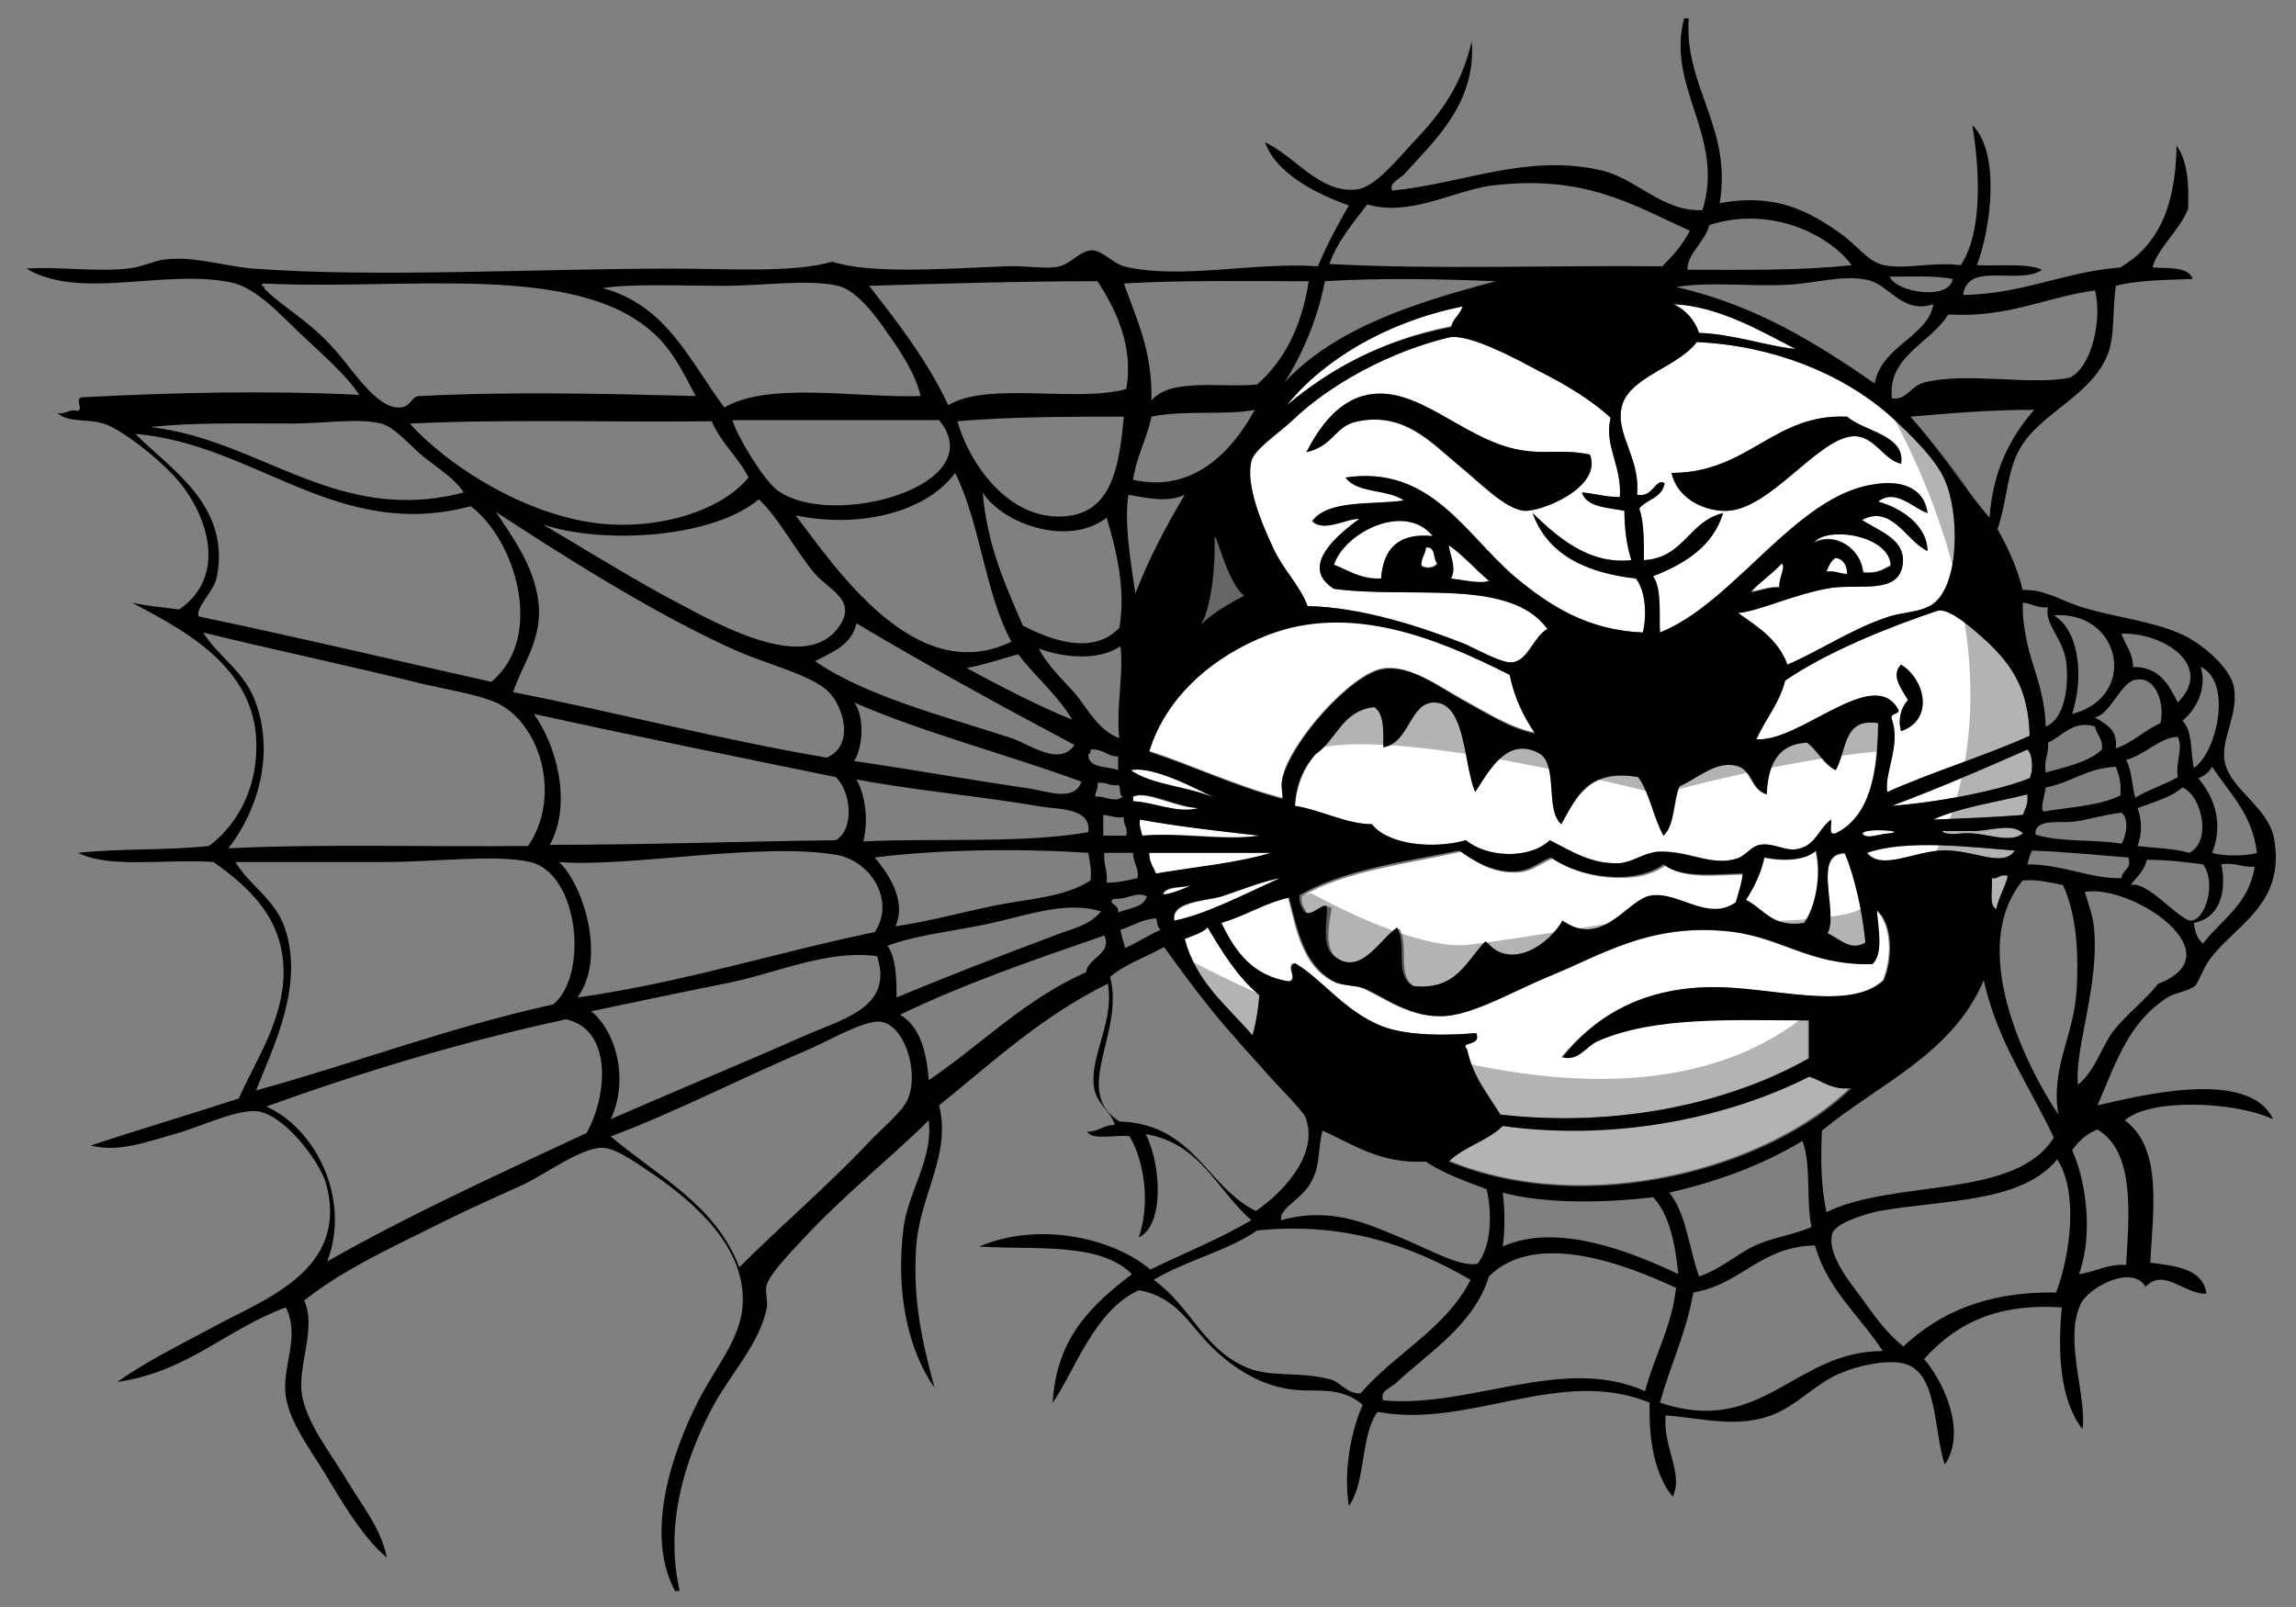
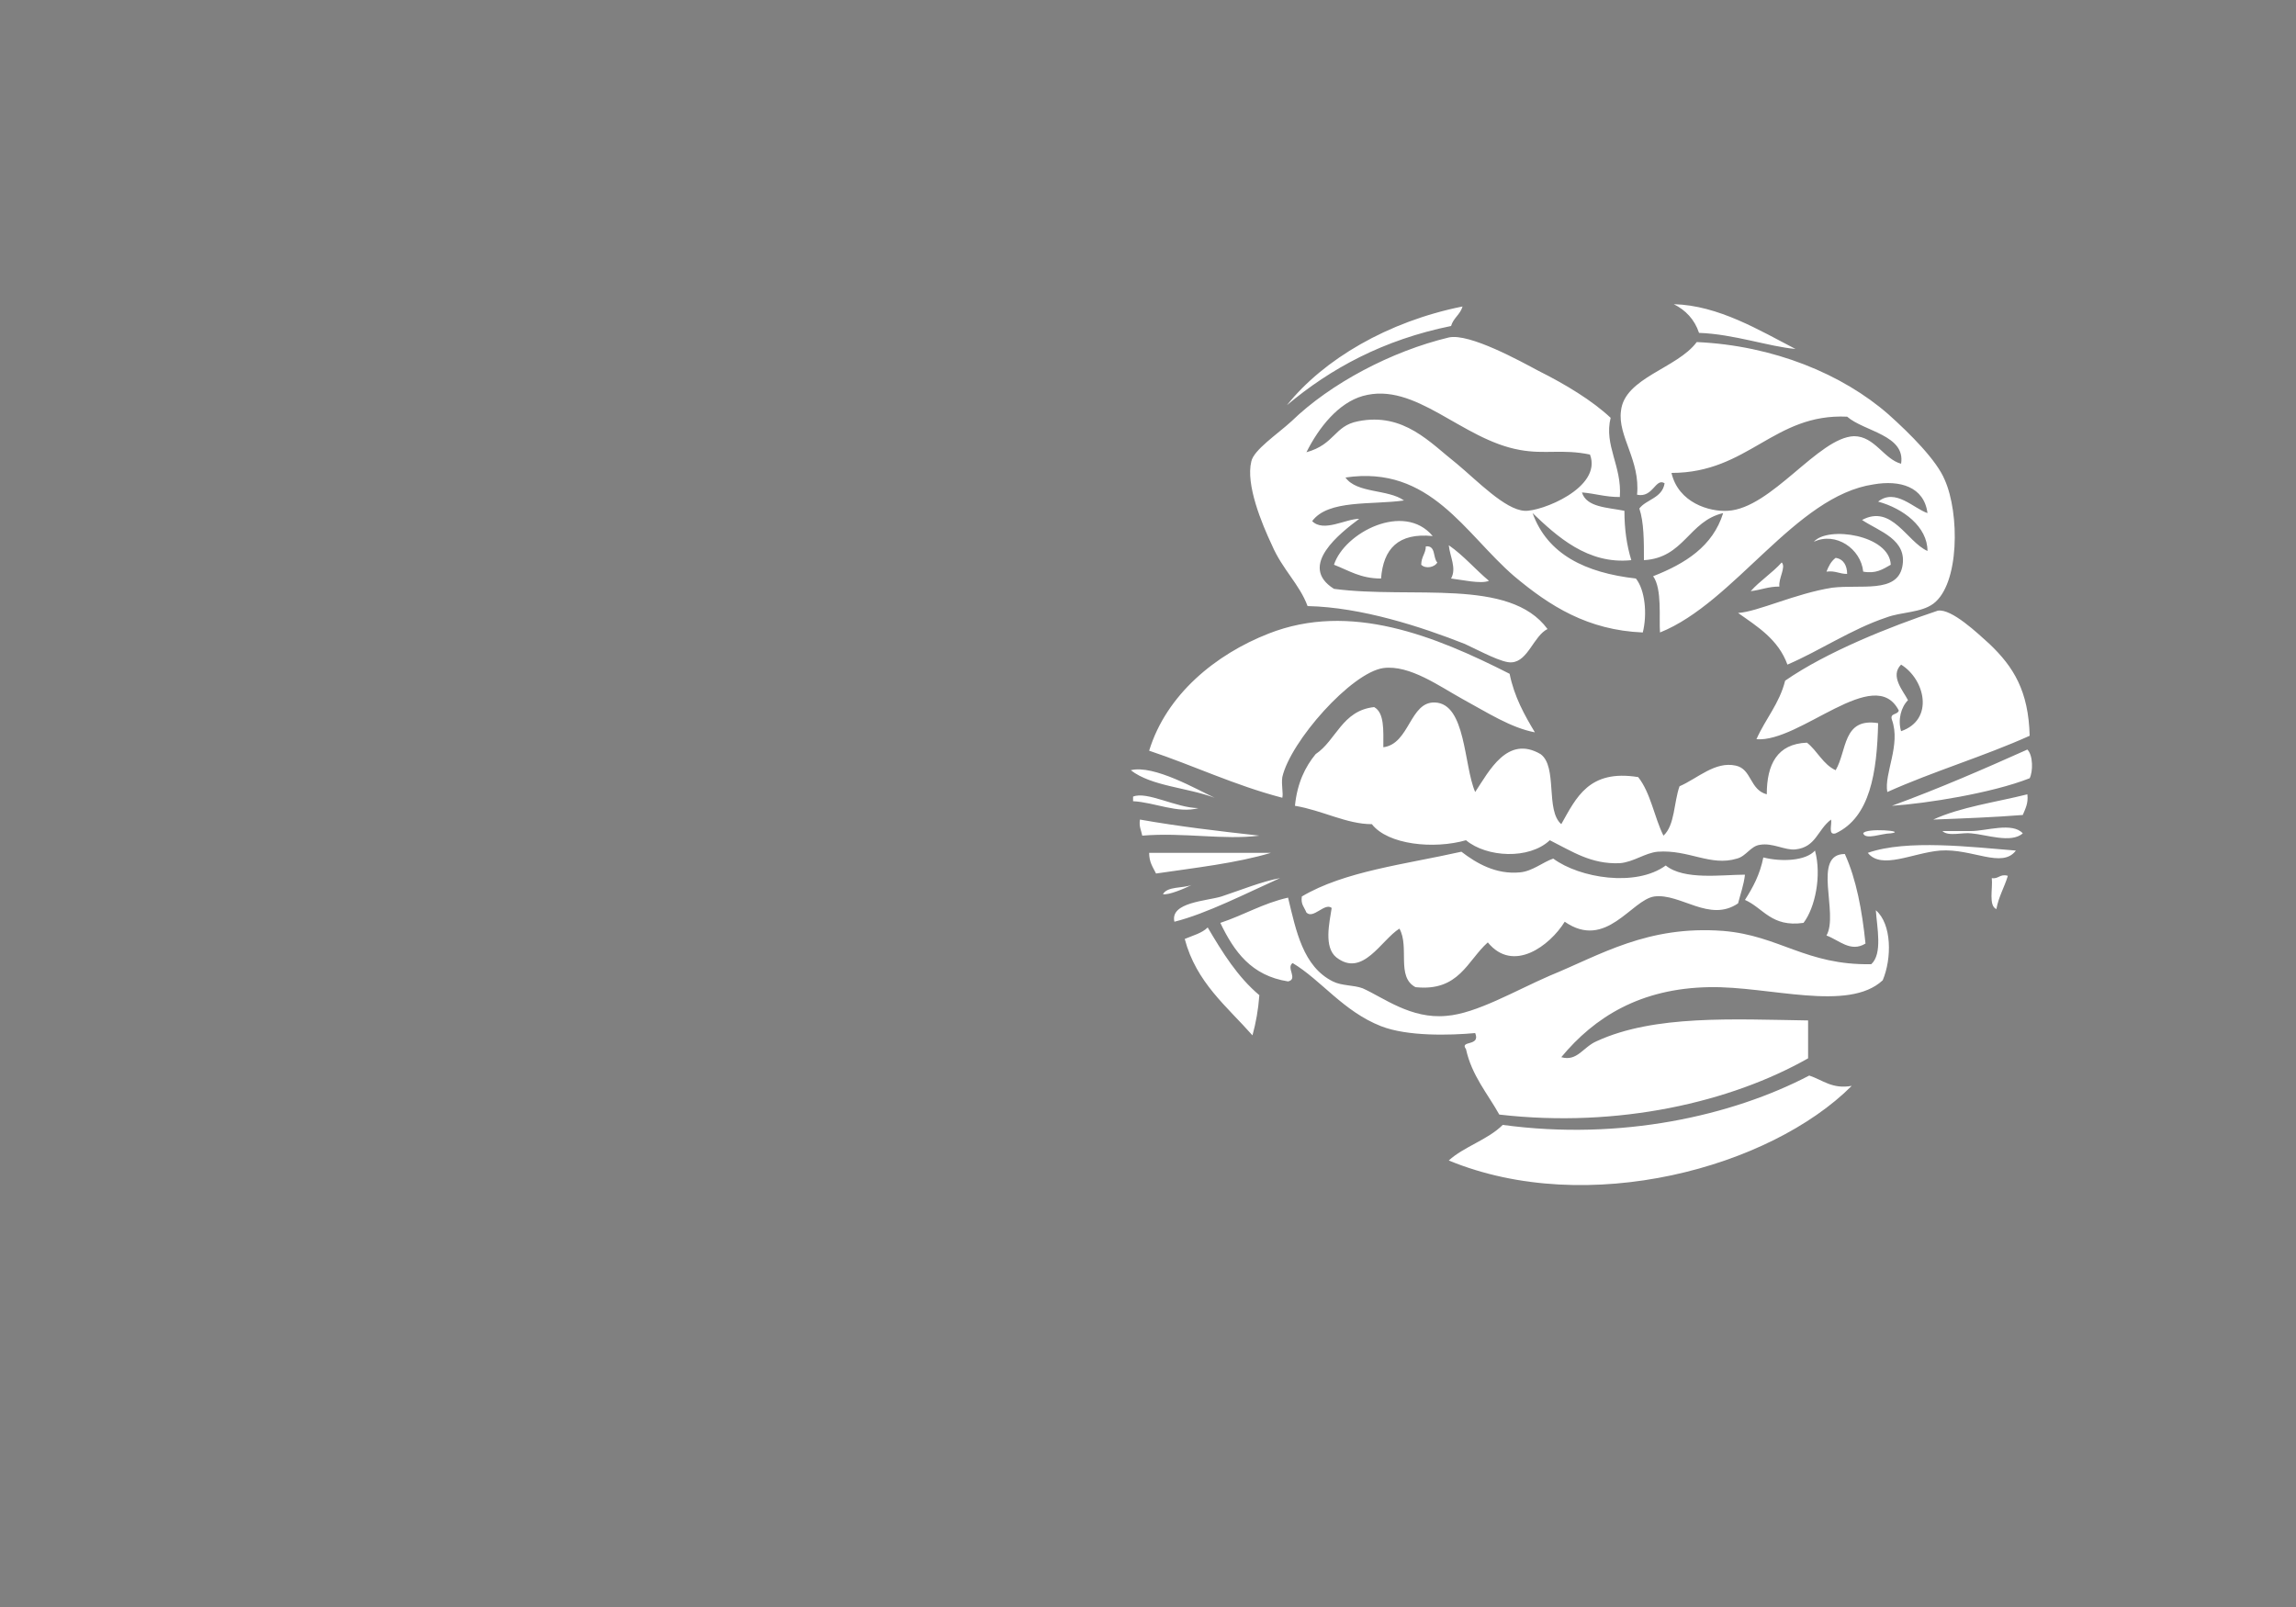
<svg xmlns="http://www.w3.org/2000/svg" version="1.1" id="Layer_1" x="0px" y="0px" width="200px" height="140px" viewBox="0 0 200 140" enable-background="new 0 0 200 140" xml:space="preserve">
  <rect x="0" y="0" width="200" height="140" fill="#808080" stroke="none" />
  <path id="fill" fill="#FFFFFF" d="M101.3,77.9c0.4-0.7,1.7-0.5,2.5-0.8C103.2,77.4,101.8,78,101.3,77.9z M116.2,49.2  c1.3,0.5,2.3,1.2,4.1,1.2c0.2-2.6,1.5-4,4.5-3.7C122.3,43.7,117.1,46.4,116.2,49.2z M100.1,74.3c0,0.8,0.3,1.2,0.6,1.8  c3.4-0.5,7-0.9,10-1.8C107.2,74.3,103.6,74.3,100.1,74.3z M111.5,76.5c-1.6,0.3-3.3,1-5.1,1.6c-1.3,0.4-4.5,0.5-4.1,2.2  C105.1,79.6,108.6,77.8,111.5,76.5z M173.3,56.1c2.1,2,3.4,4.1,3.5,8c-4,1.8-8.4,3.1-12.4,4.9c-0.3-1.6,1.2-4.1,0.4-6.3  c-0.2-0.6,0.5-0.4,0.6-0.8c-2.1-4.1-8.6,2.8-12.4,2.5c0.8-1.8,2-3.1,2.5-5.1c3.6-2.5,9.1-4.7,13.3-6.1C170,53,172.3,55.2,173.3,56.1  z M165.6,57.9c-1,1,0.2,2.3,0.6,3.1c-0.6,0.6-0.9,1.7-0.6,2.7C168.5,62.7,167.7,59.2,165.6,57.9z M157.6,93.7  c-6.7,3.5-16.4,5.7-26.7,4.3c-1.3,1.3-3.4,1.9-4.7,3.1c12.1,5,28,0.6,35.1-6.5C159.6,94.9,158.8,94.1,157.6,93.7z M171.7,72.4  c-0.8,0-1.7,0-2.5,0c0.5,0.5,1.8,0.1,2.5,0.2c1.3,0.1,3.5,0.9,4.5,0C175.3,71.6,173,72.4,171.7,72.4z M176.6,69.2  c-2.8,0.7-5.8,1.1-8.2,2.2c2.6-0.1,5.3-0.2,7.8-0.4C176.4,70.5,176.7,70,176.6,69.2z M175.6,74.1c-3.8-0.3-9.5-1-12.9,0.2  c1.2,1.5,3.9,0,6.3-0.2C171.8,73.9,174.4,75.7,175.6,74.1z M109.7,86.7c-1.9-1.6-3.2-3.7-4.5-5.9c-0.5,0.5-1.3,0.7-2,1  c1,3.8,3.7,5.9,5.9,8.4C109.4,89.1,109.6,88,109.7,86.7z M120.3,89.4c2.3,0.9,6,0.8,8.2,0.6c0.5,1.2-1.4,0.6-0.8,1.4  c0.5,2.3,1.9,3.9,2.9,5.7c10.4,1.2,20.2-1.1,26.9-4.9c0-1.1,0-2.2,0-3.3c-6.5-0.1-13.4-0.5-18.4,1.8c-1.2,0.5-1.7,1.8-3.1,1.4  c2.9-3.5,6.9-6,12.9-6.1c5.2-0.1,12.1,2.2,15.1-0.6c0.8-1.9,0.8-4.9-0.6-6.1c0.1,1.5,0.6,3.8-0.4,4.7c-5.7,0.1-8-2.5-12.9-2.9  c-6.6-0.5-10.7,2.1-15.1,3.9c-3,1.3-6.4,3.3-9,3.5c-3.1,0.3-5.5-1.6-7.3-2.4c-0.8-0.3-1.8-0.2-2.6-0.6c-2.6-1.3-3.2-4.4-3.9-7.3  c-2.2,0.5-3.8,1.5-5.9,2.2c1.2,2.5,2.7,4.6,5.9,5.1c0.9-0.2-0.2-1.2,0.4-1.6C115.1,85.4,117,88.1,120.3,89.4z M173.5,76.5  c0.1,0.9-0.3,2.4,0.4,2.7c0.2-1.1,0.7-1.9,1-2.9C174.2,76.1,174.1,76.6,173.5,76.5z M162.3,49.8c1.1,0.2,1.7-0.2,2.4-0.6  c-0.1-2.6-5.5-3.4-6.7-2C159.9,46.3,162.1,47.8,162.3,49.8z M116.4,83.4c2.3,1.8,3.9-1.5,5.5-2.5c0.9,1.6-0.3,4.2,1.4,5.1  c3.8,0.4,4.5-2.3,6.3-3.9c2.2,2.7,5.4,0.3,6.7-1.8c3.6,2.5,5.8-1.9,7.8-2.2c2.3-0.3,4.8,2.3,7.3,0.6c0.2-0.8,0.5-1.6,0.6-2.5  c-2,0-5.3,0.5-6.9-0.8c-2.6,1.9-7.5,1.1-9.8-0.6c-0.9,0.3-1.8,1.1-2.9,1.2c-2.1,0.2-3.8-0.8-5.1-1.8c-4.9,1.1-10.2,1.7-13.9,3.9  c-0.1,0.7,0.2,0.9,0.4,1.4c0.6,0.6,1.6-0.9,2.2-0.4C115.8,80.4,115.3,82.5,116.4,83.4z M153.6,74.7c-0.3,1.5-0.9,2.6-1.6,3.7  c1.6,0.7,2.3,2.4,5.1,2c1-1.3,1.6-4.1,1-6.3C157.3,75,155.2,75.1,153.6,74.7z M159.9,67.1c-1.1-0.5-1.6-1.7-2.5-2.4  c-2.6,0.1-3.5,1.9-3.5,4.5c-1.5-0.4-1.3-2.2-2.7-2.5c-1.8-0.4-3.3,1.1-4.9,1.8c-0.5,1.4-0.4,3.4-1.4,4.3c-0.8-1.6-1.1-3.7-2.2-5.1  c-4.3-0.7-5.4,1.8-6.7,4.1c-1.4-1.2-0.3-5-1.8-6.1c-2.9-1.7-4.5,1.5-5.7,3.3c-1-2.3-0.8-7.7-3.5-7.8c-2.2-0.1-2.2,3.6-4.5,3.9  c0-1.5,0.1-3-0.8-3.5c-2.8,0.3-3.3,2.9-5.1,4.1c-0.9,1.1-1.6,2.5-1.8,4.5c2.4,0.4,4.5,1.6,6.7,1.6c1.4,1.8,5.4,2.2,8.2,1.4  c1.8,1.5,5.5,1.7,7.3,0c2,1,3.6,2.1,6.1,2c1.2-0.1,2.2-0.9,3.3-1c2.7-0.2,4.6,1.3,6.9,0.6c0.8-0.2,1.2-1.1,2-1.2  c1.1-0.2,2.2,0.5,3.1,0.4c1.8-0.2,1.9-1.7,3.1-2.6c0.1,0.4-0.3,1.4,0.4,1.2c3-1.4,3.6-5.3,3.7-9.6C160.5,62.5,160.9,65.4,159.9,67.1  z M120.5,58.2c2.3-0.3,4.9,1.6,6.9,2.7c2.2,1.2,4.2,2.5,6.3,2.9c-0.9-1.5-1.8-3.1-2.2-5.1c-6.5-3.3-13.9-6.3-21-3.5  c-4.6,1.8-8.9,5.3-10.4,10.2c3.9,1.3,7.4,3,11.6,4.1c0.1-0.4-0.1-1.1,0-1.8C112.4,64.6,117.7,58.6,120.5,58.2z M162.5,82.2  c-0.3-2.9-0.8-5.6-1.8-7.8c-2.9,0-0.5,5.2-1.6,7.1C160.2,81.9,161.2,83,162.5,82.2z M176.6,65.3c-3.8,1.7-7.7,3.4-11.8,4.9  c3-0.2,8.7-1.1,12-2.4C177.1,67.2,177.1,65.8,176.6,65.3z M155.2,49c-0.8,0.9-1.9,1.6-2.7,2.5c0.9-0.1,1.5-0.4,2.5-0.4  C154.9,50.4,155.6,49.4,155.2,49z M109.7,72.8c-3.6-0.4-7-0.8-10.4-1.4c-0.1,0.6,0.1,0.9,0.2,1.4C103.1,72.5,106.6,73.2,109.7,72.8z   M98.5,67.1c1.8,1.4,4.9,1.5,7.3,2.4C104.3,68.8,100.5,66.6,98.5,67.1z M104.4,70.4c-1.9,0-4.5-1.5-5.7-1c0,0.1,0,0.3,0,0.4  C100.6,69.9,102.6,70.9,104.4,70.4z M159.1,49.8c0.8-0.1,1.1,0.2,1.8,0.2c0-0.7-0.3-1.3-1-1.4C159.5,48.9,159.3,49.3,159.1,49.8z   M127.4,26.7c-6.5,1.3-12.1,4.6-15.3,8.6c3.8-3.2,8.4-5.7,14.3-6.9C126.6,27.7,127.2,27.4,127.4,26.7z M125.2,49  c-0.4-0.4-0.1-1.5-1-1.4c0,0.6-0.4,0.9-0.4,1.6C124.2,49.6,125,49.4,125.2,49z M112.5,36.7c3.4-3.3,8.7-6.1,13.7-7.3  c1.8-0.4,6.3,2.1,7.8,2.9c2.4,1.2,4.7,2.6,6.3,4.1c-0.6,2.4,1,4.2,0.8,6.9c-1.3,0-2.1-0.3-3.3-0.4c0.4,1.3,2.2,1.3,3.7,1.6  c0,1.6,0.2,3,0.6,4.3c-3.8,0.4-6.5-2.1-8.6-4.1c1.3,3.6,4.6,5.2,9,5.7c0.8,1,1,3.1,0.6,4.7c-4.8-0.2-8.1-2.3-11.2-4.9  c-4.3-3.7-7.3-9.7-14.7-8.6c1,1.4,3.7,1,5.1,2c-2.8,0.4-6.6-0.1-8,1.8c1,1,2.9-0.2,4.1-0.2c-1.6,1.2-5.4,4.1-2.2,6.1  c6.8,0.9,15.3-1,18.6,3.5c-1.2,0.6-1.7,2.8-3.1,2.9c-0.8,0.1-2.8-1-4.1-1.6c-3.8-1.5-9-3.2-13.7-3.3c-0.7-1.9-2.2-3.2-3.1-5.3  c-0.9-1.9-2.3-5.3-1.8-7.3C109.2,39.2,111.3,37.8,112.5,36.7z M113.8,39.4c2.5-0.7,2.4-2.3,4.5-2.7c4-0.8,6.3,1.9,8.6,3.7  c1.8,1.5,4.2,4,5.9,4.1c1.4,0.1,6.8-2,5.7-4.9c-2.4-0.5-3.9,0-6.1-0.4c-5.1-0.9-9.1-6-13.7-4.7C116.6,35.1,114.9,37.2,113.8,39.4z   M129.7,50.6c-1.2-1-2.2-2.2-3.5-3.1c0.1,1,0.7,2,0.2,2.9C127.3,50.5,129,50.9,129.7,50.6z M147.8,29.8c6.7,0.3,12.7,2.8,16.7,6.3  c1.9,1.7,4.2,4,4.9,5.7c1.3,2.9,1.3,9.1-1,10.8c-1.1,0.8-2.8,0.7-4.1,1.2c-3,1-5.8,2.9-8.6,4.1c-0.8-2.2-2.6-3.3-4.3-4.5  c1.7-0.1,5-1.7,8.2-2.2c2.5-0.3,5.6,0.5,6.1-1.8c0.5-2.4-2-3.1-3.5-4.1c2.6-1.4,3.9,1.9,5.7,2.7c0-2.1-2.1-3.7-4.3-4.3  c1.5-1.2,3.1,0.6,4.3,1c-0.3-2.3-2.4-2.9-4.7-2.5c-6.8,1-12.1,10.3-18.6,12.9c-0.1-1.2,0.2-3.8-0.6-4.9c2.8-1.1,5.2-2.6,6.1-5.5  c-3,0.7-3.4,3.9-6.9,4.1c0-1.7,0-3.3-0.4-4.5c0.6-0.8,2-0.9,2.2-2.2c-0.8-0.5-1,1.3-2.4,1c0.3-3-1.7-5.1-1.4-7.3  C141.5,32.9,146.1,32.1,147.8,29.8z M145.6,41.2c0.6,2.6,3.3,3.4,4.9,3.3c3.8-0.2,7.9-6.4,11-6.5c1.8,0,2.6,2,4.1,2.4  c0.4-2.5-3.2-2.8-4.7-4.1C154.5,36,152.3,41.2,145.6,41.2z M156.4,30.4c-3.1-1.6-6.7-3.8-10.6-3.9c1,0.5,1.8,1.3,2.2,2.5  C151,29.1,154.1,30.2,156.4,30.4z M162.3,72.6c0.2,0.6,1.6,0,2.4,0C166.2,72.4,162.5,72.1,162.3,72.6z" />
-   <path id="outline" d="M198,97.5c-2.1-4.5-11.8-2-15.3-1.2c1.7-3.9,2.7-7.2,6.1-9.4c0.6-0.4,1.7-0.5,2.4-1c0.3-0.3,0.7-1.5,1.2-2.2  c2.2-3.1,6.7-4.8,5.7-10.6c-0.5-2.8-3.8-4.3-4.3-6.7c-0.4-2,1.2-4.1,0.8-6.5c-0.3-1.8-3-4-4.7-4.7c-2.5-1.1-5.5-1.4-8.2-2.2  c-1.9-0.5-3.5-1.7-5.5-1.6c-0.5-2-1.3-3.7-2.2-5.3c0.9-2.7,0.8-5.1,2-7.1c1.8-3.1,6.4-4.6,7.7-8.4c0.5-1.6,0.3-3.3,0.6-5.7  c1.9-0.5,4.3-0.5,6.7-0.6c-0.4-1.1-2.1-0.9-3.5-1c0.4-1.6,2.4-3.3,3.1-5.1c0.1-2.3-0.1-4.3-1-5.5c-0.1,5.5-1.7,8.7-4.9,10.6  c-5,0.4-8.4,2.3-13.7,2.4c0.4-3,4.8-0.8,6.9-2.2c-1.4-0.6-3.7-0.3-5.7-0.4c1.2-3.1,2.1-9.8-0.4-12.2c0.6,3.5,1,9.2-1,12.2  c-2.7-0.3-4.7,0.4-6.7,0c-1.4-0.3-2.4-1.8-3.7-2.7c-2.8-2-5.7-3.6-10.6-2.7c1.1-6.6-3.1-10.1-2.7-16.1c-0.1,0-0.3,0-0.4,0  c-1.6,6,3.6,10.3,1.6,16.7c-3.5,0.2-5.9-2.9-9-3.5c-6.4-1.4-11.9,1.2-18,1.8c-0.4-0.6,0.6-1,1-1.4c2.7-3,6.3-6.2,5.9-11.6  c-0.9,3.8-2.6,6.2-5.1,8.8c-1.4,1.5-3.3,3.9-4.9,4.1c-3.2,0.4-5.4-2.9-8-4.1c0.9,2.6,4.2,4.4,7.3,5.5c-1,1.7-1.9,3.4-2.7,5.3  c-5.5-0.4-12.1,1.2-16.9,0c-1-0.3-1.8-1.3-2.7-1.4c-1.1,0-1.8,1.1-2.9,1.4c-1.2,0.3-3-0.1-4.7,0c-5.2,0.2-11.7,0.7-15.1-0.4  c-3.5,1-9,0.6-13.9,0.6c-11.7,0-25.9,0.8-36.5,0c-2.6-0.2-5.1-1.1-7.7-0.8c-1,0.1-2.1,0.7-3.3,0.8c-2.9,0.3-6.1-0.2-8.8,0  c4.7,2.8,12,0,17.8,1.2c2.2,0.4,4.5,3,6.1,4.5c1.9,1.8,3.9,3.5,5.1,5.3c-7.9-0.4-16.3-0.2-23.9,0.2c-1.1-0.1-0.1,1-0.6,1.2  c-0.8-0.2-1,0.3-1.8,0.2c1.1,0.9,2.7,0.4,4.3,1c1.5,0.6,4.3,2.8,5.7,4.3c3,3.1,5,8.8,0.6,11.8c-1.4-0.2-2.8-0.3-4.1-0.6  c3.9,2.1,10.3,5.2,10.8,11.6c0.3,4.1-1.4,7.6-4.1,9.6c-3.6,0.4-7.8,0.2-11.4,0.6c2.8,1.4,7.8,0.5,11.8,0.8c3.1,2.2,6.1,4.9,6.1,9.6  c0,4.2-2.5,7.8-3.9,11c-4.3,1.4-8.7,2.7-12.9,4.1c2.5,0.6,4.8-0.3,7.3-1c2.2-0.6,5.2-2.1,7.1-2c2.4,0.2,5.5,4.3,6.1,6.3  c2.1,7.7-5.7,10.2-10,12.6c-3,1.6-5.8,3-8.2,4.7c6.2-0.9,9.5-4.6,14.7-6.5c1.3,2.6-0.4,5.2,0,7.8c0.4,2.5,2.6,5.2,3.9,7.5  c1.5,2.5,3.1,5,4.9,6.5c-0.5-2.6-2.3-4.7-3.7-7.1c-1.3-2.1-3.3-4.7-3.7-7.1c-0.4-2.5,1.3-5.8,0.2-8.2c3.5-2.8,8-4.8,12.6-7.1  c2-1,4.1-1.9,6.7-3.1c1.8-0.9,5-3.2,6.7-3.1c1.3,0,3.6,1.8,4.7,2.5c3.1,2.2,7.7,6,7.5,11c-0.1,3.1-2.4,5.6-3.9,8.6  c-2.2,4.3-4.7,11.5-2,16.5c0.1,0,0.3,0,0.4,0c-1.3-5.8,0.4-11.2,2.7-15.7c1.6-3.1,4.3-5.8,4.9-9c0.1-0.6-0.2-1.4,0-2  c0.4-1.1,2-2.7,3.1-3.9c3.6-3.9,7.9-7.3,11-10.4c0.4,3.4-1.8,6.2-2.2,9.4c-0.7,5.6,0.4,10.6,2.7,13.9c-1-3.8-1.9-7.4-1.6-12.2  c0.3-4.6,3.1-8.1,2-12.4c4.7-3.8,9-7.8,14.7-10.6c0.6,3.3-1.6,6.3-1.2,9c0.2,1.5,1.5,2.1,1.8,3.3c-1,0-1.4,0.6-2.4,0.6  c0.5,0.8,2.6,0.2,3.7,0.4c1.3,2.2,1.8,5.9,0.8,8.8c2.3-1.1,1.9-6.5,0.6-9c4.8,0.8,6.2,4.9,9.2,7.5c-2.7,1.6-5.9,2.9-8.8,4.3  c-3.3-2.8-9.8-4.2-14.9-2c5,0.3,10.5-0.4,13.3,2.4c-3.4,2.6-6.6,5.5-6.9,11.2c2-2.9,3.6-8,7.5-9.8c3.3,0.6,4.3,2.9,6.3,4.9  c1.6,1.6,4,3.3,6.7,3.7c2.1,0.4,4.5-0.4,6.5,1.4c-1,2.2-1.7,5.8-1.2,8.8c1.5-2.1,1-6.2,2.5-8.2c8,1.5,15.9-4,23.7-0.8  c-0.1,3.5,0.5,6.3,2,8.2c1-2-0.9-4.4-0.6-7.1c3.4,0.3,6.2,1.1,9.2,0c2.2-0.8,4-2.9,6.1-3.7c1.4-0.6,3.9-1.2,5.5-0.8  c2.9,0.8,2.5,5.7,3.5,8.8c2-2.9-0.2-7.4-1.8-9.2c2.6-2.9,6.1-4.9,12-4.5c-0.4,4.1-0.1,8.2,1.8,10.6c0.4-2.8-1.6-7.7-0.2-10.8  c0.6-1.5,4.5-3.6,5.7-1.6c1.6-1.7,3.4,0.7,5.3,0.6c-0.3-2.2-2.7-2.4-4.9-2.7c0.3-5,1-10-2.2-12.4C187.2,95.7,194.5,95.9,198,97.5z   M188,85.7c-1.2,1.5-2.7,2.6-3.9,4.1c-1.1,1.5-1.6,3.5-3.1,4.7c-0.3-3.2,1.9-8.7,1.4-13.7c-0.1-1.1-0.5-2.1-0.8-3.1  C185.7,77,194.8,83.1,188,85.7z M130.9,103.9c3.7,1,8.9,0.9,13.1,0.4c1.4,1.5,1.9,3.9,2.2,6.7c-3.8-1.8-10.5-4.6-15.3-2.4  C131.1,107.1,131.1,105.5,130.9,103.9z M145.4,103.9c4.4-1,8.3-2.5,11.6-4.5c0.8,2,0.3,5.2,0.8,7.5c-1.9,0.8-3.6,0.9-5.3,1.8  c-1.5,0.8-2.9,2-4.5,2.5C147.1,108.7,146.9,105.7,145.4,103.9z M126.2,101.2c1.3-1.3,3.4-1.8,4.7-3.1c10.2,1.4,20-0.9,26.7-4.3  c1.2,0.4,2,1.2,3.7,1C154.2,101.8,138.3,106.2,126.2,101.2z M112.3,85.5c-3.2-0.5-4.7-2.6-5.9-5.1c2.1-0.6,3.7-1.7,5.9-2.2  c0.7,2.8,1.3,5.9,3.9,7.3c0.7,0.4,1.8,0.3,2.6,0.6c1.8,0.7,4.1,2.7,7.3,2.4c2.6-0.3,6-2.3,9-3.5c4.4-1.8,8.5-4.5,15.1-3.9  c5,0.4,7.2,3,12.9,2.9c1-0.9,0.5-3.2,0.4-4.7c1.4,1.2,1.4,4.2,0.6,6.1c-3,2.8-9.9,0.5-15.1,0.6c-6,0.1-10,2.5-12.9,6.1  c1.4,0.4,2-0.9,3.1-1.4c5-2.2,12-1.8,18.4-1.8c0,1.1,0,2.2,0,3.3c-6.7,3.8-16.4,6.1-26.9,4.9c-1.1-1.8-2.4-3.3-2.9-5.7  c-0.7-0.7,1.3-0.2,0.8-1.4c-2.2,0.2-5.9,0.3-8.2-0.6c-3.3-1.3-5.2-4.1-7.6-5.5C112,84.3,113.1,85.3,112.3,85.5z M96.2,74.3  c0.8,0,1.7,0,2.5,0c0,0.9,0.5,1.2,0.4,2.2c-0.9,0.2-1.7,0.4-2.7,0.4C96.5,75.8,96.1,75.3,96.2,74.3z M77.3,82.4  c2.4-0.9,5.2-1.2,8.2-1.8c3.6-0.7,7.2-2.2,10.4-1.2c-1,1.3-2.9,1.6-4.3,2.2c-4.3,1.6-9.2,3.5-13.5,5.3  C78.1,85.6,78.1,83.4,77.3,82.4z M51.5,88.1c3.8-0.8,7.6-1.6,11.6-2.4c4.6-0.9,8.9-3,13.3-2.4c1.5,4.6-3.2,5.5-6.7,7.1  c-5.2,2.3-11.5,4.9-16.5,7.1C54.8,94.1,53.7,89.9,51.5,88.1z M76.2,81.2c-8.7,1.8-16.7,4.4-25.9,5.7c2.6-3.5,0.4-10-1.6-11.8  c6,0.5,17.7-1.8,24.3-0.6C75.9,75.1,78,78.5,76.2,81.2z M46.5,62.2c8.7,1.9,17.5,3.7,26.3,5.5c1.3,1.2,1.7,4.5,0,5.5  c-8.3,0.1-16.4,0.4-24.9,0.4C49.9,69.9,48.4,64.8,46.5,62.2z M46.9,52.4c-0.4-3.2-2.4-5.8-3.7-7.8c5.2,3.4,13.9,9,21.2,12.2  c2.6,1.1,6.1,2,7.6,3.3c1.5,1.3,2.5,4.9,0,5.9c-9.4-1.6-18.1-3.9-27.3-5.7C45.5,57.8,47.3,55.7,46.9,52.4z M98.1,72.8  c-0.7,0-1.3,0-2,0c0-0.6,0-1.2,0-1.8c0.6,0,1,0.3,1.8,0.2C97.8,71.9,98.3,72,98.1,72.8z M93.4,44.9c-5.2,0.9-8.9-4.3-10-8.2  c4.6-0.4,9.5-0.4,14.5-0.4C97.5,40.3,97,44.2,93.4,44.9z M97.5,64.3c-1.7-0.6-2.7-2.4-3.7-3.7c-1.1-1.3-2.5-2.5-3.3-4.1  c2.1,0.8,5.2,1.1,7.1-0.2C97.9,58.8,97.2,61.6,97.5,64.3z M74.6,67.9c4.6,0.9,11.1,1.5,16.3,2.4c1.3,0.2,4.2,0.1,3.9,2.2  c-5.8,1-13.1,0.5-19.6,0.8C75.7,71.3,75.3,69.1,74.6,67.9z M74.6,54.3c6.2,3.7,12.6,7.2,19,10.6c-1.3,1.9-3.8,0-5.5-0.6  c-5.8-1.9-12.6-3.6-17.1-6.7C72.5,56.8,74.2,56.2,74.6,54.3z M57.7,51.8c-4-2.2-7.8-4.6-10.4-6.1c5.5,1.8,14.9,1.1,18.8-2.2  c1.8,1.7,3.2,4.5,4.9,6.5c1.2,1.4,3.8,2.3,2,4.7C69.9,58.9,61.7,53.9,57.7,51.8z M84.2,58.2c1.6-0.3,3-0.8,4.5-1.2  c1.5,2,3.4,3.5,4.7,5.7C90.2,61.4,87.2,59.8,84.2,58.2z M74.4,61.2c6.2,2.7,13.3,4.5,19.8,6.9c-0.6,1.8-3.1,0.8-4.5,0.6  c-4.8-0.7-10.5-1.7-15.3-2.4C75.2,65.1,75.3,62.3,74.4,61.2z M94.8,65.7c0.2,0,0.2-0.2,0.2-0.4c1.1-0.1,1.4,0.6,2.4,0.6  c0,0.4,0,0.8,0,1.2C96.4,66.7,94.8,67,94.8,65.7z M97.5,54.7c-2.3,2.4-5.9,1.1-8.4-0.2c-1.5-3.5-3.1-6.9-3.5-11.6  c1.7,2.7,7.4,4.8,10.8,2.2C97.2,47.8,98.1,51.3,97.5,54.7z M88.1,55.9c-8.4,4.1-15.4-6.6-18.8-11c5.8,1.2,11.5-0.4,13.9-3.7  C85.4,45.6,85.8,51.7,88.1,55.9z M67.7,42.7c-1.2-0.9-3.5-4.7-3.9-6.1c6,0,12,0,18,0C86.5,42.3,72.4,46.2,67.7,42.7z M65.2,41.6  c-2.4,2.9-7.4,4.3-11.8,4.1c-7.1-0.3-14.5-5.2-17.7-8.8c8.4-0.4,17.6-0.1,26.3-0.2C62.8,38.6,64.3,39.8,65.2,41.6z M76.2,74.7  c5.5-0.7,12.7-0.8,18.6-0.4c0.1,0.7,0.3,1.4,0.2,2.4c-2.3,1.5-5.5,1.6-8.4,2.2c-2.9,0.6-5.8,1.4-8.6,1.8  C79.1,78.2,77,75.7,76.2,74.7z M95.4,69.4c0-0.5,0.3-0.6,0.2-1.2c0.8-0.1,1,0.3,1.8,0.2c0.3,0.1,0,0.9,0.4,1  C97.1,70,96.2,69.3,95.4,69.4z M112.5,36.7c3.4-3.3,8.7-6.1,13.7-7.3c1.8-0.4,6.3,2.1,7.8,2.9c2.4,1.2,4.7,2.6,6.3,4.1  c-0.6,2.4,1,4.2,0.8,6.9c-1.3,0-2.1-0.3-3.3-0.4c0.4,1.3,2.2,1.3,3.7,1.6c0,1.6,0.2,3,0.6,4.3c-3.8,0.4-6.5-2.1-8.6-4.1  c1.3,3.6,4.6,5.2,9,5.7c0.8,1,1,3.1,0.6,4.7c-4.8-0.2-8.1-2.3-11.2-4.9c-4.3-3.7-7.3-9.7-14.7-8.6c1,1.4,3.7,1,5.1,2  c-2.8,0.4-6.6-0.1-8,1.8c1,1,2.9-0.2,4.1-0.2c-1.6,1.2-5.4,4.1-2.2,6.1c6.8,0.9,15.3-1,18.6,3.5c-1.2,0.6-1.7,2.8-3.1,2.9  c-0.8,0.1-2.8-1-4.1-1.6c-3.8-1.5-9-3.2-13.7-3.3c-0.7-1.9-2.2-3.2-3.1-5.3c-0.9-1.9-2.3-5.3-1.8-7.3  C109.2,39.2,111.3,37.8,112.5,36.7z M112.1,35.3c3.2-4,8.8-7.3,15.3-8.6c-0.2,0.7-0.8,1-1,1.8C120.5,29.6,115.9,32.1,112.1,35.3z   M147.8,29.8c6.7,0.3,12.7,2.8,16.7,6.3c1.9,1.7,4.2,4,4.9,5.7c1.3,2.9,1.3,9.1-1,10.8c-1.1,0.8-2.8,0.7-4.1,1.2  c-3,1-5.8,2.9-8.6,4.1c-0.8-2.2-2.6-3.3-4.3-4.5c1.7-0.1,5-1.7,8.2-2.2c2.5-0.3,5.6,0.5,6.1-1.8c0.5-2.4-2-3.1-3.5-4.1  c2.6-1.4,3.9,1.9,5.7,2.7c0-2.1-2.1-3.7-4.3-4.3c1.5-1.2,3.1,0.6,4.3,1c-0.3-2.3-2.4-2.9-4.7-2.5c-6.8,1-12.1,10.3-18.6,12.9  c-0.1-1.2,0.2-3.8-0.6-4.9c2.8-1.1,5.2-2.6,6.1-5.5c-3,0.7-3.4,3.9-6.9,4.1c0-1.7,0-3.3-0.4-4.5c0.6-0.8,2-0.9,2.2-2.2  c-0.8-0.5-1,1.3-2.4,1c0.3-3-1.7-5.1-1.4-7.3C141.5,32.9,146.1,32.1,147.8,29.8z M145.8,26.5c3.9,0.2,7.5,2.3,10.6,3.9  c-2.3-0.2-5.4-1.3-8.4-1.4C147.6,27.8,146.8,27,145.8,26.5z M164.6,72.6c-0.8,0-2.1,0.6-2.4,0C162.5,72.1,166.2,72.4,164.6,72.6z   M164.8,70.2c4-1.5,7.9-3.2,11.8-4.9c0.5,0.4,0.5,1.9,0.2,2.5C173.5,69.1,167.8,70,164.8,70.2z M160.7,74.3c0.9,2.3,1.5,5,1.8,7.8  c-1.3,0.8-2.2-0.3-3.3-0.8C160.2,79.5,157.8,74.3,160.7,74.3z M159.9,72.6c-0.7,0.2-0.3-0.8-0.4-1.2c-1.2,0.9-1.3,2.3-3.1,2.6  c-1,0.1-2-0.6-3.1-0.4c-0.7,0.1-1.2,0.9-2,1.2c-2.3,0.7-4.2-0.7-6.9-0.6c-1.2,0.1-2.2,0.9-3.3,1c-2.5,0.1-4.1-1-6.1-2  c-1.8,1.7-5.5,1.5-7.3,0c-2.9,0.8-6.8,0.4-8.2-1.4c-2.2,0-4.3-1.2-6.7-1.6c0.1-2,0.8-3.4,1.8-4.5c1.8-1.2,2.3-3.8,5.1-4.1  c0.9,0.6,0.8,2.1,0.8,3.5c2.3-0.4,2.3-4,4.5-3.9c2.7,0.1,2.5,5.5,3.5,7.8c1.2-1.8,2.8-5,5.7-3.3c1.5,1.1,0.4,4.9,1.8,6.1  c1.3-2.3,2.3-4.9,6.7-4.1c1,1.4,1.3,3.5,2.2,5.1c1-0.9,0.8-3,1.4-4.3c1.6-0.7,3.1-2.2,4.9-1.8c1.5,0.3,1.3,2.1,2.7,2.5  c0.1-2.6,1-4.4,3.5-4.5c1,0.7,1.4,1.8,2.5,2.4c1-1.7,0.6-4.6,3.7-4.1C163.6,67.3,162.9,71.1,159.9,72.6z M157.2,80.4  c-2.8,0.5-3.5-1.2-5.1-2c0.7-1.1,1.3-2.3,1.6-3.7c1.5,0.3,3.6,0.3,4.5-0.6C158.7,76.3,158.1,79.1,157.2,80.4z M113.6,79.4  c-0.2-0.4-0.5-0.7-0.4-1.4c3.7-2.2,9-2.9,13.9-3.9c1.3,0.9,3,2,5.1,1.8c1.2-0.1,2-0.9,2.9-1.2c2.3,1.7,7.2,2.5,9.8,0.6  c1.6,1.3,4.9,0.8,6.9,0.8c-0.1,1-0.4,1.7-0.6,2.5c-2.4,1.7-4.9-0.9-7.3-0.6c-2.1,0.2-4.2,4.7-7.8,2.2c-1.2,2.1-4.5,4.4-6.7,1.8  c-1.7,1.7-2.5,4.3-6.3,3.9c-1.7-0.9-0.5-3.5-1.4-5.1c-1.6,1.1-3.2,4.3-5.5,2.5c-1.1-0.9-0.6-2.9-0.6-4.3  C115.3,78.5,114.2,80,113.6,79.4z M111.7,69.6c-4.1-1.1-7.6-2.8-11.6-4.1c1.5-4.9,5.7-8.4,10.4-10.2c7.1-2.7,14.5,0.2,21,3.5  c0.4,2,1.2,3.6,2.2,5.1c-2.1-0.4-4.1-1.7-6.3-2.9c-2-1.1-4.5-3.1-6.9-2.7c-2.8,0.4-8.1,6.4-8.8,9.6  C111.5,68.5,111.8,69.2,111.7,69.6z M98.7,69.4c1.2-0.6,3.7,0.9,5.7,1c-1.8,0.5-3.8-0.5-5.7-0.6C98.7,69.7,98.7,69.6,98.7,69.4z   M98.5,67.1c2-0.4,5.8,1.7,7.3,2.4C103.5,68.5,100.4,68.4,98.5,67.1z M99.3,71.4c3.3,0.6,6.8,1,10.4,1.4c-3.1,0.5-6.7-0.3-10.2,0  C99.4,72.3,99.2,72,99.3,71.4z M155,51.2c-1-0.1-1.6,0.3-2.5,0.4c0.8-0.9,1.9-1.6,2.7-2.5C155.6,49.4,154.9,50.4,155,51.2z   M158,47.3c1.1-1.5,6.6-0.7,6.7,2c-0.6,0.3-1.2,0.7-2.4,0.6C162.1,47.8,159.9,46.3,158,47.3z M160.9,50c-0.6,0-1-0.3-1.8-0.2  c0.2-0.5,0.4-1,0.8-1.2C160.6,48.7,160.9,49.3,160.9,50z M126.2,47.5c1.3,0.9,2.3,2.1,3.5,3.1c-0.7,0.3-2.4-0.1-3.3-0.2  C126.9,49.4,126.3,48.4,126.2,47.5z M124.2,47.7c0.9-0.1,0.6,1,1,1.4c-0.2,0.4-1,0.5-1.4,0.2C123.8,48.5,124.2,48.3,124.2,47.7z   M120.3,50.4c-1.8,0.1-2.8-0.7-4.1-1.2c0.9-2.8,6.2-5.5,8.6-2.5C121.8,46.4,120.5,47.8,120.3,50.4z M98.7,41.8  c0.3-2.1,1.2-3.5,1.6-5.5c2.8-0.6,6.6-0.1,9-0.6C107.4,39.2,104,43,98.7,41.8z M103.2,43.1c-1.6,2.7-3.1,5.5-4.3,8.6  c-0.4-2.7-1-6.2-0.6-8.6C99.9,43.4,101.8,43.8,103.2,43.1z M97,78.3c1.2,0.1,2-0.7,2.9-0.2c-0.3,1-1.6,1-2.5,1.4  C97.5,78.7,96.4,78.8,97,78.3z M100.7,80c0.1,0.3,0.1,0.8,0.4,1c-1.1,0.5-2,1.1-3.1,1.6c-0.1-0.5-0.3-1-0.4-1.6  C98.6,80.7,99.4,80.1,100.7,80z M100.7,76.1c-0.2-0.5-0.6-1-0.6-1.8c3.5,0,7.1,0,10.6,0C107.7,75.2,104.1,75.5,100.7,76.1z   M103.8,77.1c-0.6,0.3-2.1,0.9-2.5,0.8C101.6,77.1,103,77.4,103.8,77.1z M106.4,78.1c1.8-0.6,3.5-1.3,5.1-1.6  c-2.9,1.3-6.3,3.1-9.2,3.7C101.9,78.5,105,78.5,106.4,78.1z M105.2,80.8c1.3,2.2,2.6,4.3,4.5,5.9c-0.1,1.3-0.3,2.5-0.6,3.5  c-2.2-2.6-4.9-4.6-5.9-8.4C103.9,81.5,104.7,81.3,105.2,80.8z M115.2,98.5c2.7,1.2,5,2.9,9,2.7c1.5,1,3.4,1.7,5.3,2.4  c0.5,2.2,0.4,5-0.8,6.5c-1.5,0.3-4.1-1.2-6.5-2.2c-3.1-1.3-6.2-2.8-10.6-1.6c-0.2-1.1,2-1.9,2.7-3.5C115,101.5,114.8,100,115.2,98.5  z M158.7,98.5c5-4.1,11.4-6.7,14.1-13.1c1.2,5.4,4,9.2,6.1,13.7c-3.3,5.4-13.9,3.6-19.8,6.5C158.6,103.3,158.6,101,158.7,98.5z   M173.5,76.5c0.6,0.1,0.7-0.4,1.4-0.2c-0.2,1.1-0.8,1.8-1,2.9C173.2,78.9,173.6,77.4,173.5,76.5z M168.9,74.1  c-2.4,0.2-5.1,1.7-6.3,0.2c3.4-1.2,9.1-0.5,12.9-0.2C174.4,75.7,171.8,73.9,168.9,74.1z M171.7,72.6c-0.8-0.1-2.1,0.3-2.5-0.2  c0.8,0,1.7,0,2.5,0c1.3,0.1,3.6-0.8,4.5,0.2C175.2,73.5,173,72.6,171.7,72.6z M168.4,71.4c2.4-1.1,5.5-1.5,8.2-2.2  c0.1,0.8-0.2,1.3-0.4,1.8C173.7,71.2,171,71.3,168.4,71.4z M177,74.1c2.9,0.1,5.7,0.4,8.4,0.6c0.3,1.1-0.5,1-0.6,1.8  c-2.6,0.1-5.1-1.2-8.2-1.2C176.7,74.9,176.8,74.5,177,74.1z M178.4,64.7c1.3-0.6,2.2-2,4.1-1.4c0.1,0.7,0.7,1,0.6,2  c-1.2,1.1-3.1,1.5-4.9,2C178,66.2,178.5,65.7,178.4,64.7z M186.2,70.4c1.3-0.5,2.9-0.9,3.9-1.8c1.7,0.7,2.6,4.7,0.6,5.7  c-1.3-0.4-3-0.4-4.5-0.6C186.6,72.6,186.6,71.5,186.2,70.4z M189.7,67.7c-1.2,0.7-2.6,1.1-3.7,1.8c-0.3-1.1-0.3-2.4-0.8-3.3  c1.6-0.4,3-2,4.5-2C190.2,65.2,189.5,66.3,189.7,67.7z M188.2,63c-1.4,0.6-2.4,1.7-3.9,2.2c0.2-1.7-0.9-2.1-1.8-2.7  c1.4-0.3,2.3-3.3,3.7-3.3C187.6,59,188.6,60.9,188.2,63z M178.2,68.6c2.2-0.4,3.6-1.7,6.1-1.8c0.3,0.7,0.5,1.5,0.4,2.5  c-1.8,0.9-4.3,1-6.7,1.4C177.7,70.4,178.1,69.4,178.2,68.6z M180.5,71.6c1.6-0.2,2.6-0.6,4.3-0.8c0.7,0.5,0.4,2.1,0,2.7  c-2.3-0.4-5.4-0.1-7.5-0.8C177.2,71.3,179.4,71.7,180.5,71.6z M190.9,80.2c-1,0.1-3.8-3.5-5.3-3.1c0.5-0.7,1.2-1.2,1.4-2.2  c1.8,0,3.3,0.2,4.9,0.4C193.1,76.9,192.1,80.1,190.9,80.2z M191.9,82.2c-0.5-0.4-0.7-1-0.8-1.8c2.2-0.4,2.9-2.6,2.4-5.1  c1.2-0.2,1.8,0.3,2.9,0.2C195.9,78.8,193.5,80.1,191.9,82.2z M196.6,74.3c-0.9,0.3-3,0.3-3.9,0c1-2.6,0.2-4.8-1.2-6.5  c0.5-0.2,0.9-0.5,1.2-1C194.2,69.1,196.2,70.9,196.6,74.3z M191.1,66.9c-0.3-1.4-0.1-3.3-1-4.1c1.1-0.9,2.2-2.7,1.6-4.7  C194.5,59.4,193.1,65.6,191.1,66.9z M189.7,61.2c-0.8-1.6-1.6-3.1-3.9-3.1c0-1.3-0.7-1.9-1-2.9C188.5,55.1,192.9,58,189.7,61.2z   M180.5,62.2c1-3.1,0.7-7.2-1.6-8.6C184.8,53.2,186.3,60.7,180.5,62.2z M178.4,52.9c-0.4,1.4,1.4,2.8,1.6,4.9  c0.2,1.9-0.1,4.8-1.8,5.5c-0.1-4.2-2.1-6.4-2-10.8C177.1,52.6,177.4,53,178.4,52.9z M176.8,64.1c-4,1.8-8.4,3.1-12.4,4.9  c-0.3-1.6,1.2-4.1,0.4-6.3c-0.2-0.6,0.5-0.4,0.6-0.8c-2.1-4.1-8.6,2.8-12.4,2.5c0.8-1.8,2-3.1,2.5-5.1c3.6-2.5,9.1-4.7,13.3-6.1  c1-0.3,3.3,1.8,4.3,2.7C175.4,58.1,176.7,60.2,176.8,64.1z M173.3,45.1c-2.4-2.8-4.4-6.1-6.9-8.8c3.5-0.3,7-0.6,10.8-0.6  C175.1,38.1,173.6,41,173.3,45.1z M182.5,25.3c0.6,2.4-0.2,6.6-2.2,7.6c-3.4,0.7-8.9-0.5-12.6,0.4c-1.3,0.3-1.6,1.6-2.9,1.4  c-0.4-3.7,3.4-4.8,4.9-7.3C175,27.7,178.1,25.9,182.5,25.3z M170.1,24.3c-0.3,1.9-4.9,1.2-5.5-0.2C166.5,24.1,168.5,24,170.1,24.3z   M168.4,26.5c-0.4,2.8-4.5,3.6-5.1,6.9c-5.1-3.5-10.3-6.8-17.3-8.4c3.2-0.5,6.4,0,9.8-0.2c2.2-0.1,4.8-0.9,6.9-0.4  C164.6,24.8,165.7,27.4,168.4,26.5z M148.9,19.6c5.3-1.7,10.4,0.8,12.4,3.5c-4.6,0.5-9.6,0.4-14.3,0.4  C146.9,22.2,148.5,21.1,148.9,19.6z M119.1,17.8c3.6,1.1,7.4-1.1,10.6-1.6c8.3-1.1,12.6,1.7,17.5,3.9c-0.6,1.2-1.5,2.2-2.4,3.1  c-9.6-0.1-19.7,0.3-29-0.2C116.5,21,117.9,19.4,119.1,17.8z M115.4,24.5c4.8-0.3,10.1-0.2,14.9,0c-7.2,1.9-14,4.1-18.4,8.8  C113.2,31.3,114.8,27.9,115.4,24.5z M114,24.5c-0.6,3.9-2.1,6.9-4.5,9c-3.2,0.3-7.6-0.6-9.2,1.4c0.1-4.3-1.3-7.1-2.4-10.2  C102.6,24.4,108.6,24.5,114,24.5z M95.6,24.5c1.5,2.3,3.2,5.6,2.5,9.4c-4.5,1.2-12-0.7-15.5,1.4c-1.8-3.9-4.7-7.6-6.9-10.4  C82.3,24.7,88.8,24.5,95.6,24.5z M63,24.9c3.5,0,7.4-0.6,10,0c1.7,0.4,3.4,2.8,4.3,4.1c1.2,1.7,2.4,3.5,2.9,5.5  c-5.4,0.2-13.2-1.3-17.1,1c-3-4-5-8.9-10.6-10.4C54.9,24.7,59.4,24.9,63,24.9z M29.1,30.4c-2.1-2.4-4.4-3.6-5.9-5.1  c-0.2,0-0.1-0.4-0.4-0.4c0-0.2,0.1-0.2,0.2-0.2c12.4,0.6,27.1-1.9,33.9,4.3c1.6,1.4,2.6,3.4,3.7,5.5c-7.7-0.2-16.3-0.4-23.9,0  c-0.9-0.1-0.8,0.9-1.8,1C32.8,35.7,30.6,32,29.1,30.4z M25.4,36.9c2.7,0,5.9-0.5,7.8,0c1.2,0.3,2.7,2.1,3.7,2.9  c1.4,1.1,2.7,1.9,3.5,3.1c-11,2.9-17.7-4.6-27.3-5.7C16.8,36.8,20.7,36.9,25.4,36.9z M18.9,50.2c1.2-6.3-4.3-9.5-7.1-12.4  c10.5,0.9,17.6,9.4,29.2,6.3c3.9,2.9,6.5,11.4,1.8,15.3c-8.5-1.9-16.9-3.9-25.5-5.7C17,52.9,18.7,51.5,18.9,50.2z M22.2,61  c-1-2.6-3.3-3.9-4.5-5.9c5.2,1.3,13.2,3,19.2,4.5c2.2,0.5,4.7,0.9,6.3,1.6C47,62.9,49,69.3,46,73.7c-8.7,0.1-17.7-0.2-26.1,0.2  C22.4,70.7,24,65.7,22.2,61z M24.8,80.8c-0.9-2.5-3-3.6-4.3-5.7c3.1,0,8.2,0,12.9,0c4.6,0,9.8-0.7,12.8,0c4.2,1,5.1,9.8,2,12.4  c-9.1,2-17.2,5.1-25.9,7.5C23.9,91,26.5,85.8,24.8,80.8z M51.1,98.7c-7.7,3.6-15.4,7.1-22.6,11.2c2.1-5.4-1-11.6-5.3-13.5  c8.3-3,16.9-5.6,26.1-7.6C53.4,89.7,52.9,95.5,51.1,98.7z M79.1,95.7c-0.4,1.1-2.4,2.7-3.5,3.9c-3.6,3.8-7.6,7.2-11.2,10.8  c-2.1-5.5-7.1-7.9-11.2-11.4c5.4-2,11.4-5.1,17.3-7.6c1.8-0.8,4.4-2.3,5.9-2.4C78.7,88.9,80.1,93.3,79.1,95.7z M94.6,84.7  c-5.4,2.4-9.1,6.3-13.7,9.4c-0.2-2.6-0.8-4.7-2.5-5.7c5.6-2.7,11.7-4.8,17.8-6.9C96.9,83.1,94.8,83.4,94.6,84.7z M97.5,97.7  c-4.2-2.7,0.5-7.7-0.8-12.6c1.3-1.1,3.1-1.7,4.7-2.6c1.5,2.1,4,5.5,6.1,7.8c0.9,1.1,2,2.2,3.1,3.5c0.9,1,2.9,3,3.1,3.5  c1.3,3.3-2.1,6.7-4.3,8.2C105.1,103.4,104,97.9,97.5,97.7z M118.5,121.4c-1.2,0-1.8-1-2.5-1.2c-2.9-0.8-5.5-0.1-7.7-1.2  c-3.6-1.7-4.6-5.2-7.8-7.5c2.8-1.7,6.4-2.5,9-4.3c7.7-0.8,13.6,1.4,18.6,4.3C125.9,115.8,121.5,117.9,118.5,121.4z M143.3,121.2  c-7.1-3.2-15.2,1.5-22.8,0.8c-0.4-0.8,0.7-1.1,1.2-1.6c2.8-2.6,6.7-5,8-9.2c4.1-4.1,12-1,16.3,1  C145.6,115.7,144.1,118.1,143.3,121.2z M144.6,122.2c0.9-3.3,2.3-6.1,2.9-9.6c4.2-0.7,5.8-4,10.6-4.1c1.1,3.9,3.9,6.1,5.9,9.2  C156.3,117.7,153.5,125.2,144.6,122.2z M179.1,112.6c-6.1-0.1-10.2,1.8-13.3,4.7c-1.5-1.2-2.4-2.5-3.7-4.3c-0.8-1.1-3-3.7-2.5-5.5  c0.2-0.9,2.7-1.7,4.1-2c5.7-1,12.4-0.7,15.5-4.5C181.1,103.9,180.3,109.5,179.1,112.6z M179.3,97.1c-3-4.5-7.9-14.6-3.1-20.4  c1.4-0.1,2.4,0.2,3.5,0.4c1,2.2,1.4,5,1.2,9C180.7,90.2,178.6,93,179.3,97.1z M185.2,110.2c-1.7-0.1-2.6,0.6-4.1,0.8  c1.2-3.3,0.7-7.9-0.6-10.8c0.6-0.8,1.2-1.4,2.2-1.8C185.9,100.3,185.5,105.4,185.2,110.2z M165.6,63.7c-0.3-1,0-2.1,0.6-2.7  c-0.4-0.8-1.6-2.1-0.6-3.1C167.7,59.2,168.5,62.7,165.6,63.7z M118.3,36.7c-2.1,0.4-2,2.1-4.5,2.7c1.1-2.2,2.7-4.3,4.9-4.9  c4.6-1.3,8.6,3.8,13.7,4.7c2.2,0.4,3.7-0.1,6.1,0.4c1.1,2.9-4.3,5-5.7,4.9c-1.7-0.1-4.1-2.7-5.9-4.1  C124.7,38.5,122.3,35.9,118.3,36.7z M145.6,41.2c6.7,0,8.9-5.2,15.3-4.9c1.5,1.3,5.1,1.6,4.7,4.1c-1.5-0.3-2.3-2.4-4.1-2.4  c-3.1,0.1-7.2,6.3-11,6.5C148.9,44.6,146.2,43.7,145.6,41.2z" />
-   <path id="shadow" opacity="0.3" d="M163.9,34.6c0,0,20.8,13.5,10.3,45.1c-2.6,7.8-11.8,20.9-31,24c-17.6,2.9-35.3-11.3-40.4-20.5  c0,0,37.2,21.1,55.6,4.3c6.7-1.7,7.2-1.6,6.4-7.3C180.7,60.9,163.9,34.6,163.9,34.6z M144.5,69.2c13.4-3.6,20.2-3.8,20.2-3.8  l-0.7-3.6c-2.1-1.4-7,2.9-8.4,3.1s-3.9,0.3-6.6,0.4s-5.9,1.8-7.8,1.1s-7.9-1.8-8.4-1.9s-7.3-3.8-8.3-3.8s-3.4,2.4-3.4,2.4  c-1-6.3-7.3,2.4-7.3,2.4C120.3,62.8,144.5,69.2,144.5,69.2z M114,82.4c0.6,2.1,8.9,4.9,12.5,4.9s10.4-5.4,17.4-6.6s13.3,2.8,17,2.8  s1.5-4.6,1.5-4.6c-0.9,1.5-11.6,1.4-12.5,1.4c-0.2,0-0.8,0-1.5,0c-2.4,0-6.8-0.1-6.8-0.1s-8.8,1.5-13.6,2.1s-13.8-4.5-13.8-4.5  l-2,0.6C112.3,78.3,113.4,80.3,114,82.4z" />
-   <path id="highlight" opacity="0.4" fill="#FFFFFF" d="M105.8,46.9c0-1.1,1.1,4,2.6,5c0,0-2.9,1.4-3.8,2.6  C104.6,54.5,105.9,52.4,105.8,46.9z" />
</svg>